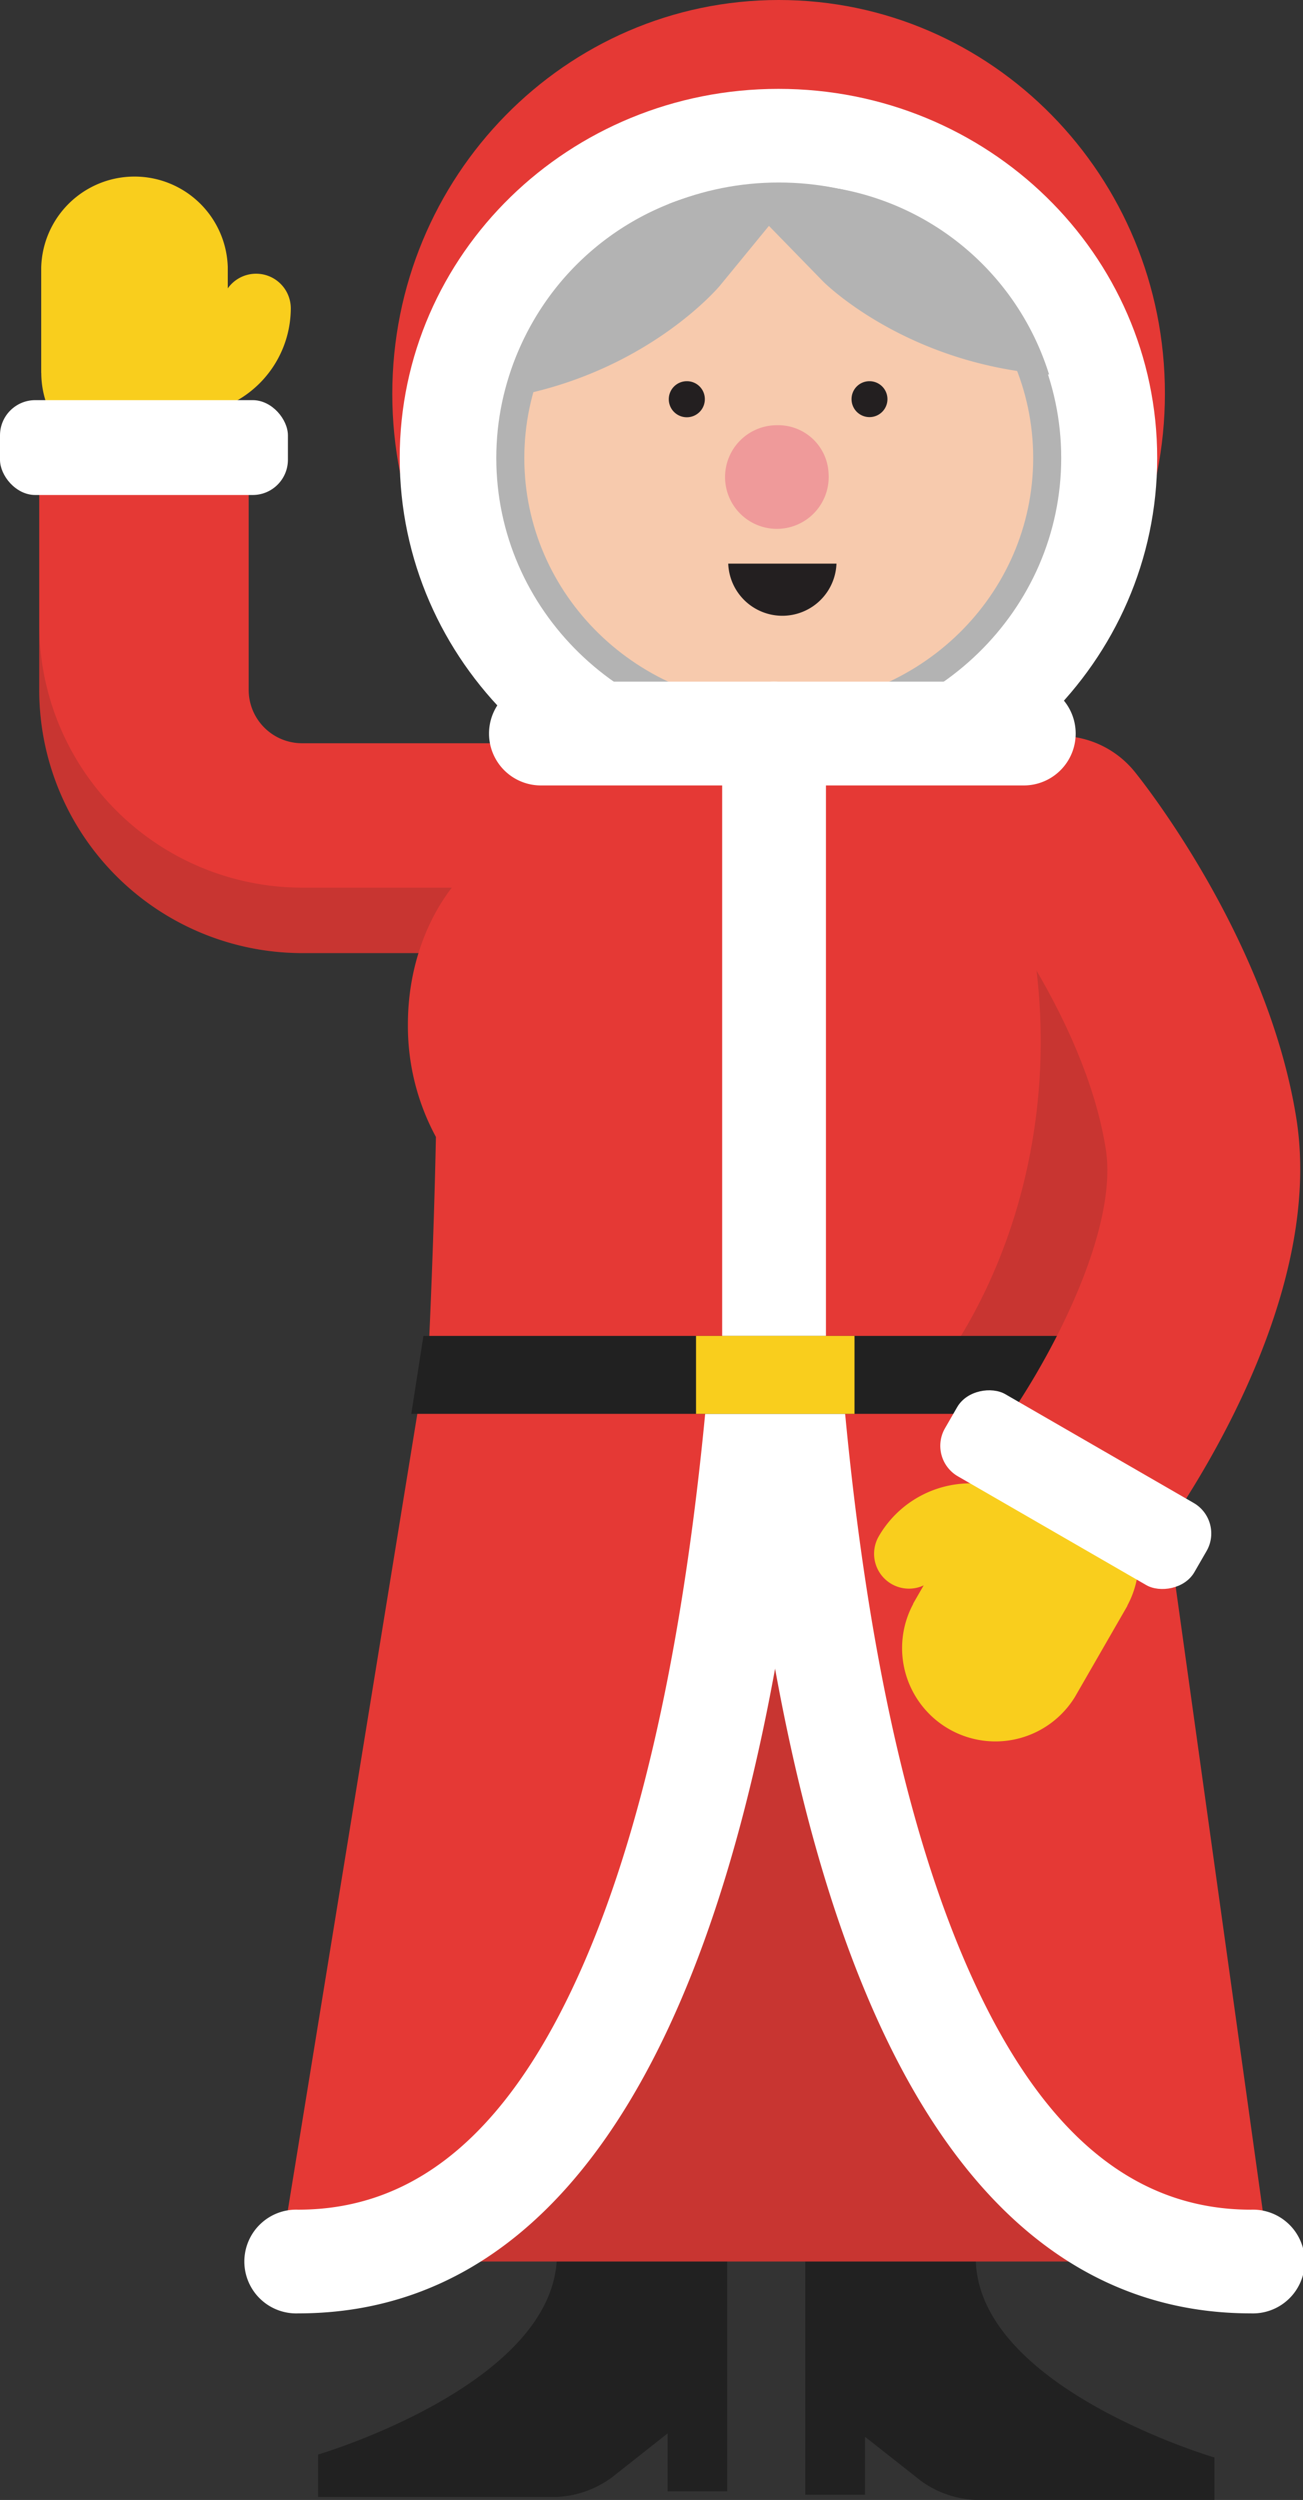
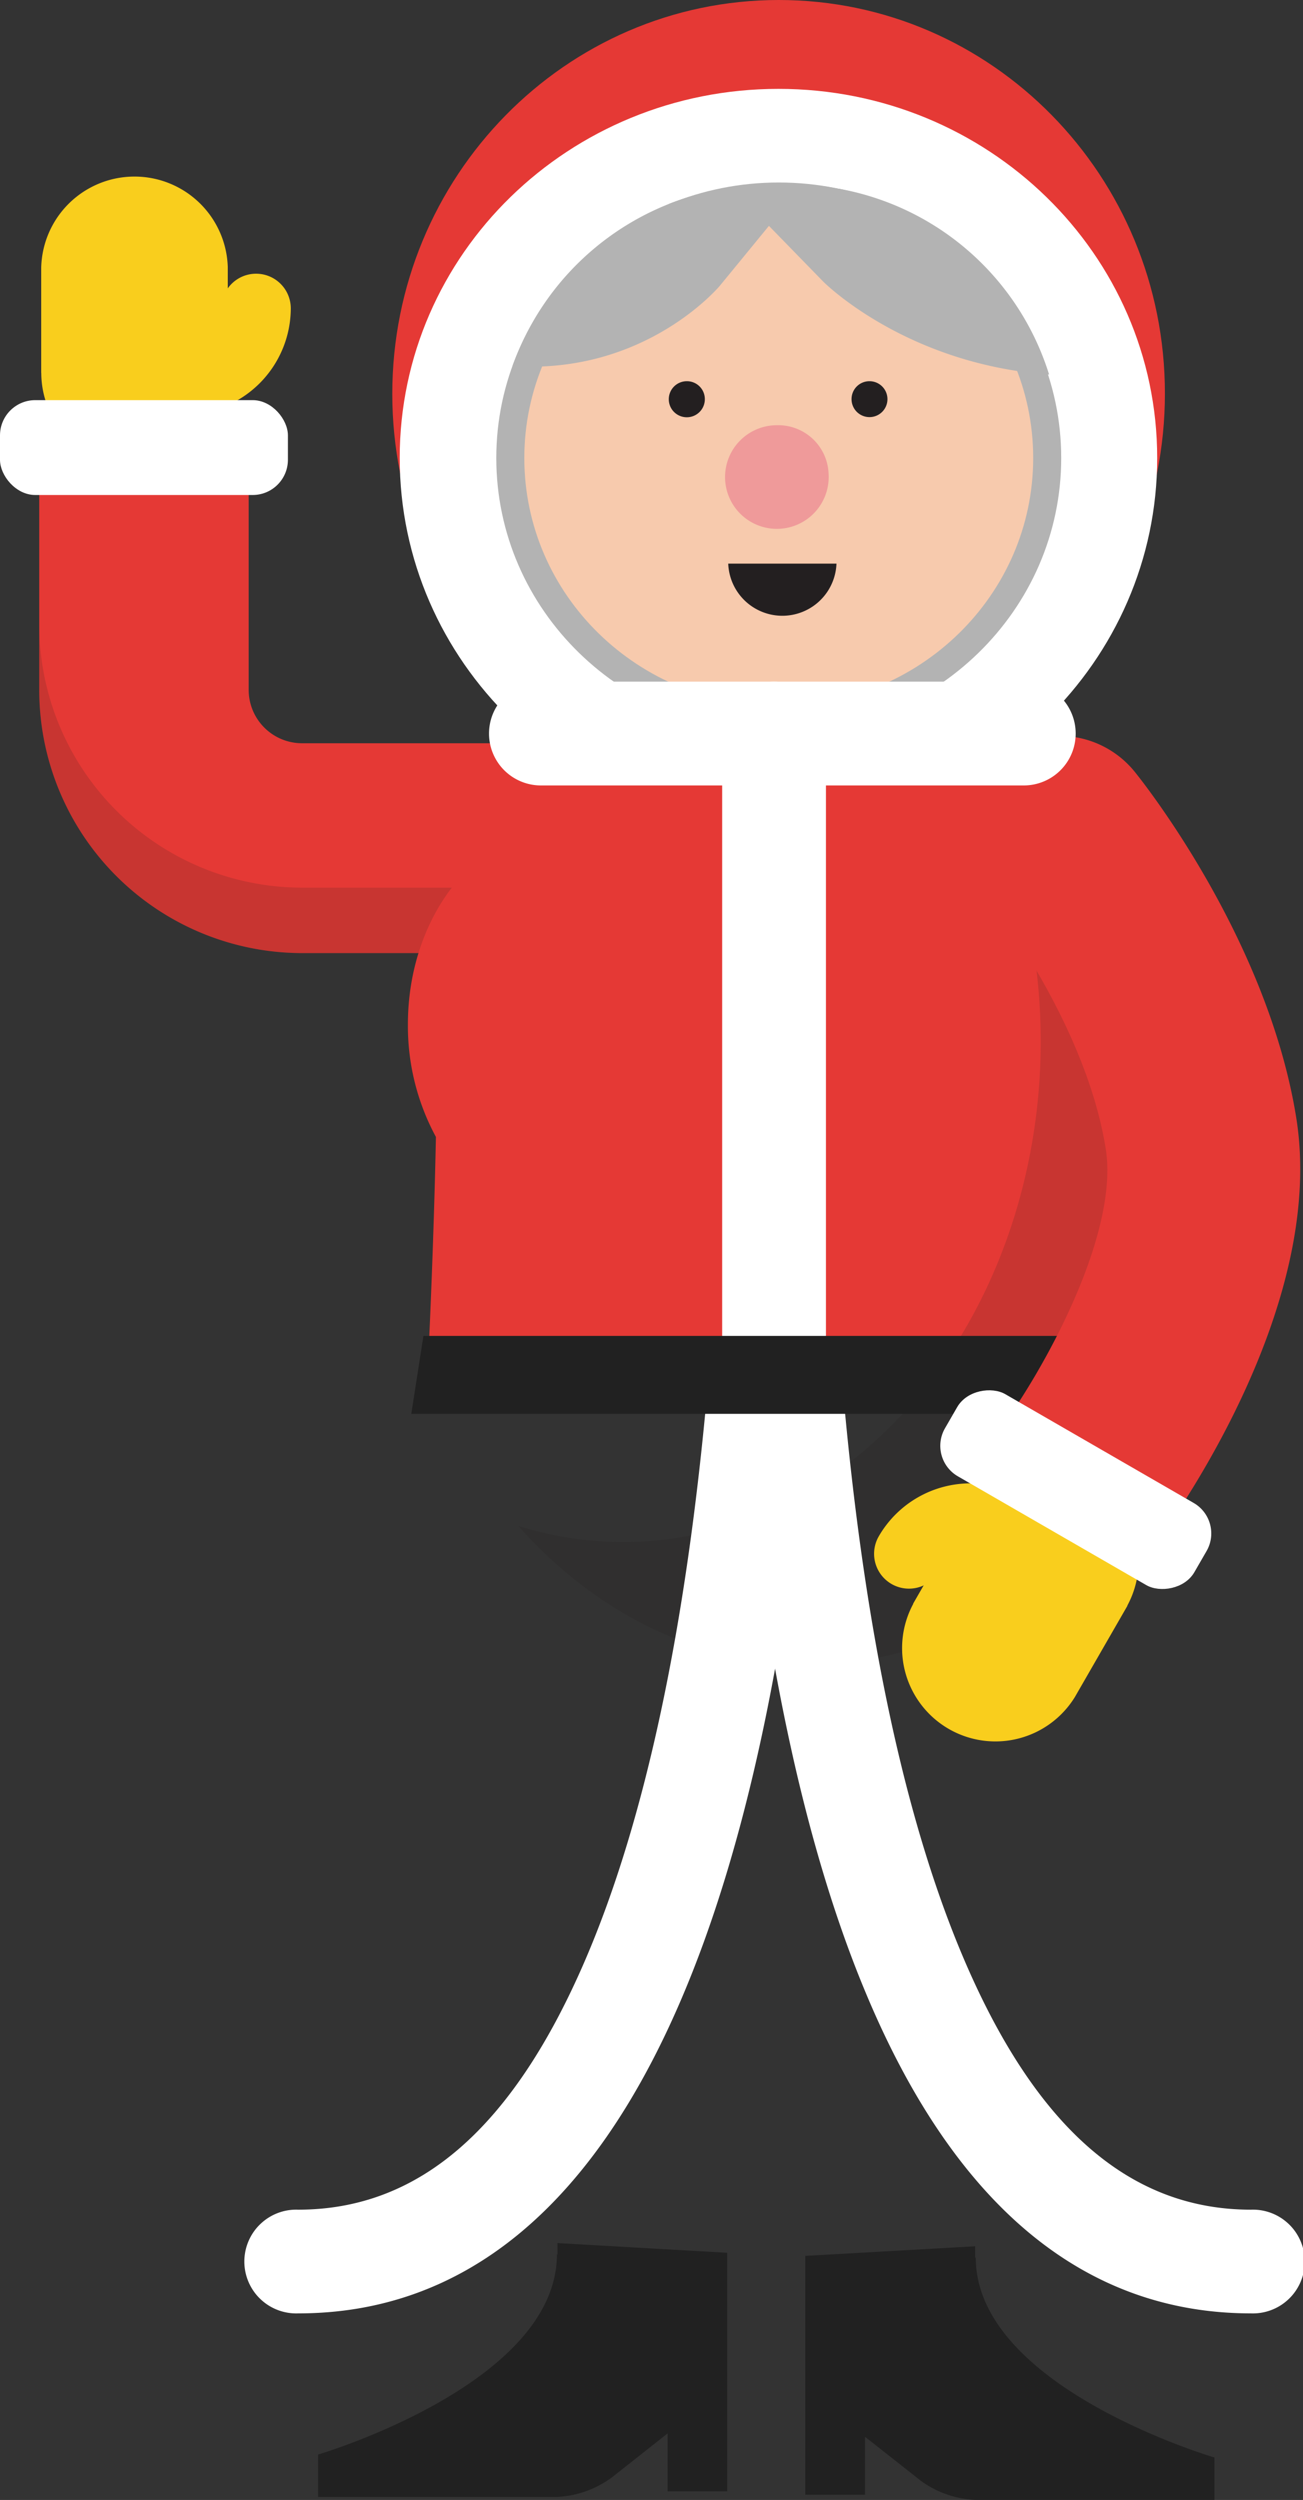
<svg xmlns="http://www.w3.org/2000/svg" viewBox="0 0 172.02 330">
  <rect x="0" y="0" width="172.02" height="330" fill="#333333" stroke="none" />
  <defs>
    <style>.cls-1{isolation:isolate;}.cls-2{fill:#e53935;}.cls-3{fill:#fff;}.cls-4{fill:#b3b3b3;}.cls-5{fill:#f7caad;}.cls-11,.cls-6,.cls-8{fill:#231f20;}.cls-7{fill:#ef9a9a;}.cls-11,.cls-8{opacity:0.15;}.cls-8{mix-blend-mode:multiply;}.cls-9{fill:none;}.cls-10{fill:#f9ce1d;}.cls-12{fill:#212121;}</style>
  </defs>
  <title>mrs_claus</title>
  <g class="cls-1">
    <g id="Layer_2" data-name="Layer 2">
      <g id="ART">
        <path class="cls-2" d="M153.79,51.94c0,28.69-22.82,52-51,52s-51-23.26-51-51.95S74.65,0,102.81,0,153.79,23.25,153.79,51.94Z" />
        <path class="cls-3" d="M152.77,60.45c0,26.92-22.37,48.74-50,48.74s-50-21.82-50-48.74,22.37-48.72,50-48.72S152.77,33.54,152.77,60.45Z" />
        <path class="cls-4" d="M140.1,60.46c0,20.08-16.69,36.37-37.29,36.37S65.52,80.54,65.52,60.46s16.7-36.37,37.29-36.37S140.1,40.36,140.1,60.46Z" />
        <path class="cls-5" d="M136.4,60.46c0,18.09-15,32.76-33.59,32.76S69.22,78.55,69.22,60.46s15-32.76,33.59-32.76S136.4,42.36,136.4,60.46Z" />
        <path class="cls-4" d="M108.7,37.19l-8.77-9,10.8-3.28A35.7,35.7,0,0,1,138.5,49.44C119.51,48.08,108.7,37.19,108.7,37.19Z" />
        <path class="cls-4" d="M88.3,26.92s12.43-5.13,25.41-1.25l-3.27,5.27L95.73,28.55Z" />
-         <path class="cls-4" d="M95.05,37.7,103,28l-11.06-2.3A36,36,0,0,0,67.66,48.32a36.76,36.76,0,0,0-1.19,4.24C85.27,49.5,95.05,37.7,95.05,37.7Z" />
+         <path class="cls-4" d="M95.05,37.7,103,28l-11.06-2.3A36,36,0,0,0,67.66,48.32C85.27,49.5,95.05,37.7,95.05,37.7Z" />
        <path class="cls-6" d="M110.43,74.4a7.15,7.15,0,0,1-14.29,0" />
        <path class="cls-6" d="M93.05,52.63a2.38,2.38,0,1,1-2.38-2.31A2.36,2.36,0,0,1,93.05,52.63Z" />
        <path class="cls-6" d="M112.42,52.63a2.37,2.37,0,1,0,2.38-2.31A2.36,2.36,0,0,0,112.42,52.63Z" />
        <path class="cls-7" d="M109.39,62.58a6.84,6.84,0,1,1-6.83-6.45A6.65,6.65,0,0,1,109.39,62.58Z" />
        <path class="cls-2" d="M103.66,125.81H39.87A34.74,34.74,0,0,1,5.18,91.11V55.65H32.83V91.11a7.05,7.05,0,0,0,7,7h63.79Z" />
        <path class="cls-8" d="M5.18,82.48v8.63a34.74,34.74,0,0,0,34.69,34.7h63.79v-8.64H39.87A34.73,34.73,0,0,1,5.18,82.48Z" />
        <path class="cls-9" d="M103.66,122.31H39.87A20.87,20.87,0,0,1,19,101.44V60.11" />
        <path class="cls-10" d="M19.8,50.16a4.58,4.58,0,0,0,4.59,4.55,14.05,14.05,0,0,0,14-14v0a4.58,4.58,0,1,0-9.16,0,4.88,4.88,0,0,1-4.9,4.85,4.59,4.59,0,0,0-4.57,4.59Z" />
        <path class="cls-10" d="M5.45,49.25a12.31,12.31,0,0,0,24.62-.09l0-13.87v-.06a12.32,12.32,0,0,0-24.63.1l0,13.87Z" />
        <rect class="cls-3" y="52.82" width="38.01" height="12.52" rx="4.65" ry="4.65" />
        <path class="cls-2" d="M126.27,99.49c-25.14-3.84-41.53,1.6-52,9.73-11.3.17-20.42,11.76-20.42,26a30.78,30.78,0,0,0,3.7,14.86c-.27,13.42-.88,26.39-.88,26.39L151.38,182l2.41-55.91S138.42,101.35,126.27,99.49Z" />
        <path class="cls-3" d="M102.19,196.81A6.85,6.85,0,0,1,95.34,190V96.83a6.85,6.85,0,0,1,13.7,0V190A6.85,6.85,0,0,1,102.19,196.81Z" />
        <path class="cls-11" d="M159.89,136.14c-4-17.78-13.69-31.94-26-40.48h-8.69A72.45,72.45,0,0,1,135.45,120c8,35.48-9.4,71.89-38.95,81.31a46.33,46.33,0,0,1-28.08.11c13.58,15.36,33.24,22.23,52.52,16.09C150.49,208,167.93,171.63,159.89,136.14Z" />
        <path class="cls-12" d="M73.6,296.09c0,.51,0,1,0,1.5h-.08C73.53,314.72,42,324,42,324v5.6H73.53v0A13.29,13.29,0,0,0,80.81,327v0l.36-.29.36-.28,6.61-5.22v7.65H96V297.37Z" />
        <path class="cls-12" d="M128.82,298h-.08c0-.49,0-1,0-1.49l-22.43,1.27V329.3h7.89v-7.64l6.61,5.21.35.28.37.29v0a13.19,13.19,0,0,0,7.27,2.55v0h31.53v-5.6S128.82,315.17,128.82,298Z" />
-         <polygon class="cls-2" points="167.64 298.52 36.9 298.52 55.85 181.99 151.38 181.99 167.64 298.52" />
-         <polygon class="cls-11" points="167.64 298.52 36.9 298.52 76.34 279.38 102.81 209.44 129.29 279.38 167.64 298.52" />
        <path class="cls-3" d="M39.37,305.37a6.85,6.85,0,1,1,0-13.69c16,0,28.36-10.8,37.91-33,7.91-18.41,13.35-43.91,16.16-75.79a6.85,6.85,0,1,1,13.64,1.2c-2.93,33.33-8.73,60.25-17.22,80C78.09,291.49,61.1,305.37,39.37,305.37Z" />
        <path class="cls-3" d="M165.17,305.37c-21.91,0-39-14.1-50.71-41.92-8.44-20-14.15-47.21-17-80.88a6.85,6.85,0,0,1,13.65-1.14c2.7,32.23,8.06,58,15.94,76.69,9.53,22.58,22,33.56,38.09,33.56a6.85,6.85,0,1,1,0,13.69Z" />
        <polygon class="cls-12" points="55.9 176.34 54.3 186.63 150.08 186.63 150.08 176.34 55.9 176.34" />
-         <rect class="cls-10" x="91.89" y="176.34" width="20.92" height="10.29" />
-         <rect class="cls-5" x="88.3" y="90.01" width="28.86" height="9.48" />
        <path class="cls-2" d="M141.5,210.07a12.76,12.76,0,0,1-10.14-20.47c6.58-8.72,16.39-26.76,14.62-37.94-2.7-17.08-15.85-33.58-16-33.74a12.75,12.75,0,0,1,19.81-16.06c.72.88,17.57,21.86,21.36,45.82,4,25.49-17.08,54.16-19.5,57.35A12.75,12.75,0,0,1,141.5,210.07Z" />
        <path class="cls-3" d="M135.16,103.68H71.41a6.85,6.85,0,1,1,0-13.7h63.75a6.85,6.85,0,0,1,0,13.7Z" />
        <path class="cls-10" d="M136.87,203.94a4.58,4.58,0,0,0-1.7-6.24A14,14,0,0,0,116,202.82l0,0a4.58,4.58,0,0,0,8,4.56,4.89,4.89,0,0,1,6.67-1.76,4.58,4.58,0,0,0,6.26-1.68Z" />
        <path class="cls-10" d="M148.85,211.9a12.32,12.32,0,0,0-21.38-12.23l-6.91,12,0,.05A12.32,12.32,0,0,0,141.91,224l6.91-12Z" />
        <rect class="cls-3" x="135.76" y="177.61" width="12.52" height="38.01" rx="4.65" ry="4.65" transform="translate(-99.26 221.32) rotate(-60)" />
      </g>
    </g>
  </g>
</svg>